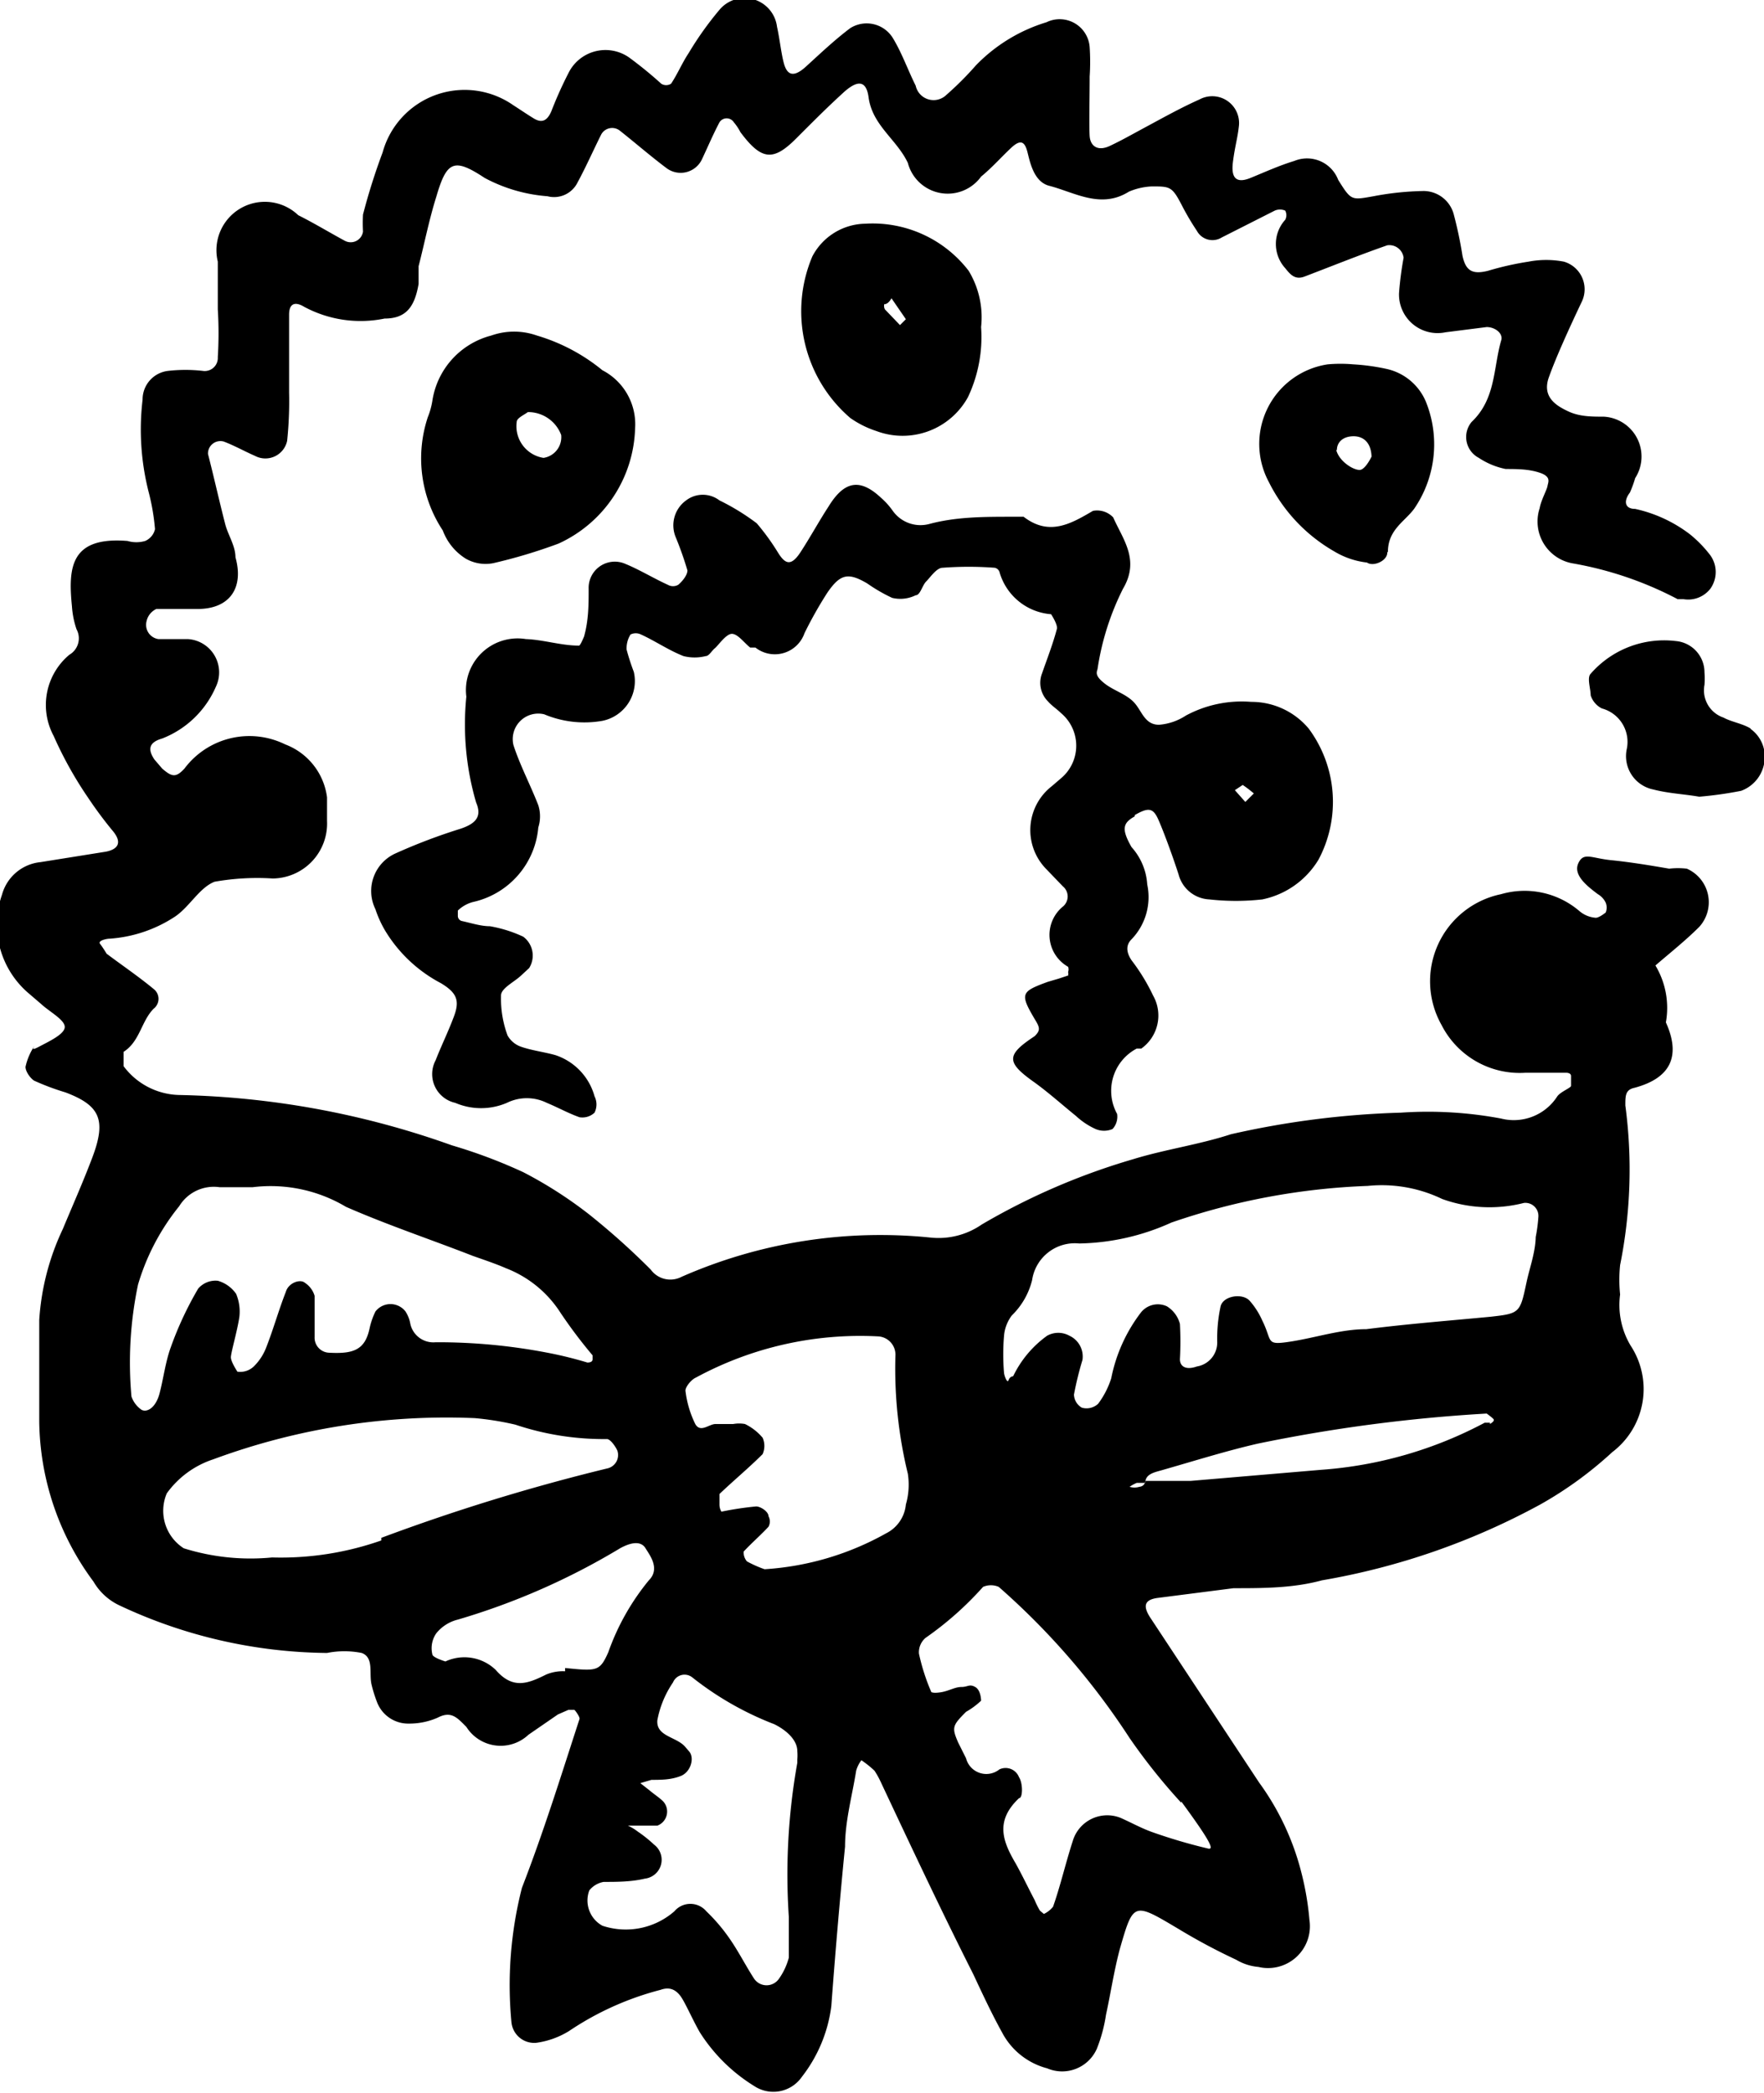
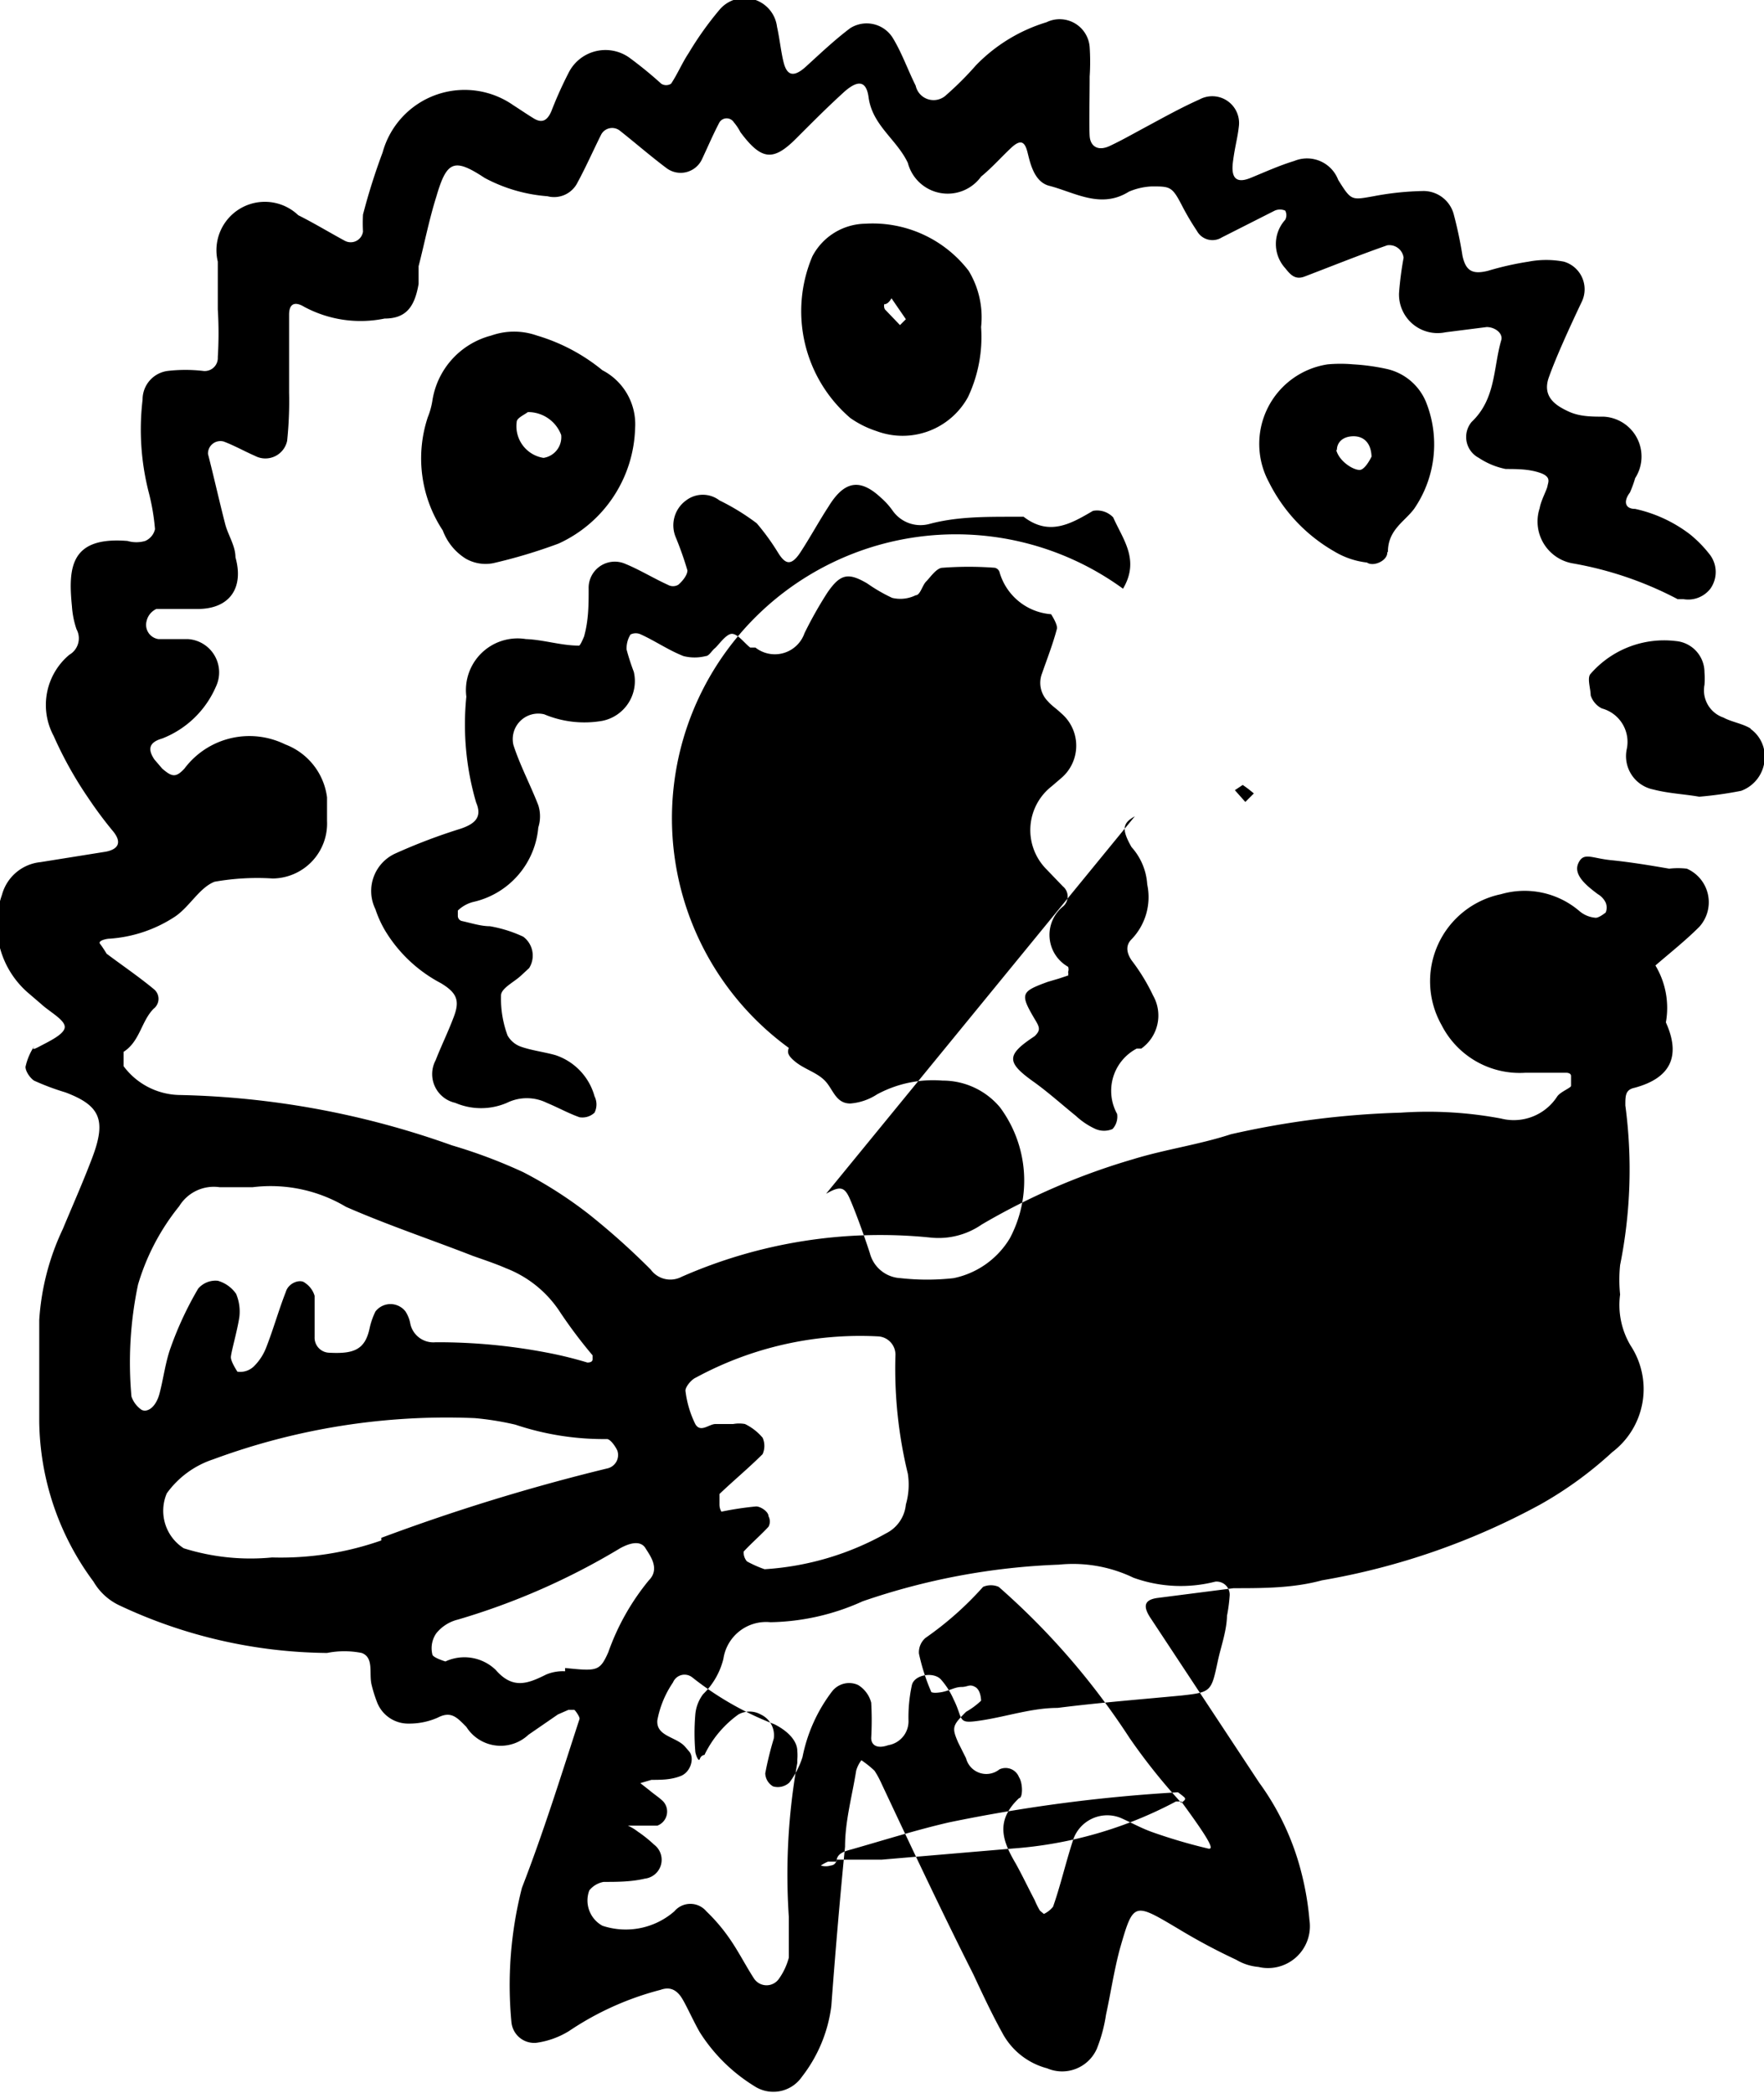
<svg xmlns="http://www.w3.org/2000/svg" viewBox="0 0 26.97 32">
-   <path fill-rule="evenodd" d="M25.79 13.28a1.17 1.17 0 0 0-.27 0c-.29-.05-.59-.1-.89-.13s-.42-.13-.5.05.14.35.3.47a.3.3 0 0 1 .12.13.2.2 0 0 1 0 .15s-.11.09-.16.08a.43.43 0 0 1-.24-.1 1.29 1.29 0 0 0-1.2-.26 1.36 1.36 0 0 0-.91 2 1.34 1.34 0 0 0 1.28.73h.63s.07 0 .07.05v.15c0 .03-.16.09-.21.16a.79.79 0 0 1-.86.34 6.06 6.06 0 0 0-1.53-.09 13.41 13.41 0 0 0-2.6.33c-.49.16-1 .23-1.49.38a10.23 10.23 0 0 0-2.32 1 1.16 1.16 0 0 1-.78.2 7.55 7.55 0 0 0-3.81.6.37.37 0 0 1-.47-.11 11 11 0 0 0-.95-.85 6.44 6.44 0 0 0-1-.64 7.89 7.89 0 0 0-1.09-.41 13.15 13.15 0 0 0-4.17-.77 1.09 1.09 0 0 1-.85-.44s0-.2 0-.22c.25-.16.27-.47.46-.66a.19.19 0 0 0 0-.3c-.23-.19-.48-.36-.72-.54 0 0-.06-.1-.1-.15s.1-.08.15-.08a2.07 2.07 0 0 0 1-.34c.22-.15.37-.44.6-.53a3.74 3.74 0 0 1 .89-.05.84.84 0 0 0 .83-.88v-.36a1 1 0 0 0-.64-.81 1.24 1.24 0 0 0-1.54.37c-.13.14-.19.13-.34 0l-.12-.14c-.1-.15-.09-.26.12-.32a1.48 1.48 0 0 0 .82-.79.51.51 0 0 0-.43-.73h-.45a.22.22 0 0 1-.18-.27.27.27 0 0 1 .15-.19h.63c.5 0 .71-.33.58-.79 0-.18-.12-.35-.16-.52-.09-.35-.17-.71-.26-1.06a.19.19 0 0 1 .24-.19c.16.06.32.15.48.22a.34.34 0 0 0 .49-.23A5.83 5.83 0 0 0 4.42 6V4.81c0-.16.08-.21.23-.12a1.82 1.82 0 0 0 1.23.18c.33 0 .46-.18.52-.53v-.27c.09-.35.16-.71.27-1.06.16-.55.27-.6.74-.29a2.41 2.41 0 0 0 .96.28.4.4 0 0 0 .46-.21c.13-.24.24-.49.36-.73A.19.19 0 0 1 9.48 2c.24.19.47.39.71.57a.36.36 0 0 0 .54-.13c.09-.19.17-.38.27-.57a.13.13 0 0 1 .22 0 .78.78 0 0 1 .1.15c.32.43.5.45.85.1s.47-.47.72-.7.36-.16.39.07c.06.43.43.64.6 1A.63.63 0 0 0 15 2.7c.17-.14.31-.3.46-.44s.21-.09.25.07.1.45.33.51c.39.1.79.36 1.22.09a1 1 0 0 1 .35-.08c.28 0 .31 0 .46.29a4 4 0 0 0 .23.39.27.27 0 0 0 .38.1l.81-.41a.2.2 0 0 1 .16 0 .15.15 0 0 1 0 .14.55.55 0 0 0 0 .74c.08.1.15.18.29.13.42-.16.84-.33 1.27-.48a.22.22 0 0 1 .25.19 5 5 0 0 0-.07.54.59.59 0 0 0 .71.6l.63-.08c.13 0 .26.1.22.21-.12.42-.08.89-.45 1.24a.36.36 0 0 0 .11.55 1.15 1.15 0 0 0 .41.17c.17 0 .36 0 .53.06s.12.14.11.2-.1.22-.12.34a.65.65 0 0 0 .49.84 5.45 5.45 0 0 1 1.62.55h.09a.43.43 0 0 0 .41-.16.44.44 0 0 0 0-.51 1.87 1.87 0 0 0-.31-.32 2.13 2.13 0 0 0-.84-.39c-.16 0-.18-.12-.08-.25a1.7 1.7 0 0 0 .08-.22.61.61 0 0 0-.48-.94c-.18 0-.37 0-.54-.08s-.41-.21-.3-.52.32-.77.51-1.17a.44.44 0 0 0-.28-.6 1.44 1.44 0 0 0-.54 0 4.61 4.61 0 0 0-.62.14c-.24.06-.34 0-.39-.23a6.19 6.19 0 0 0-.13-.62.48.48 0 0 0-.46-.37A4.46 4.46 0 0 0 21 3c-.34.06-.34.07-.54-.25a.51.51 0 0 0-.67-.29c-.23.07-.45.17-.67.26s-.3 0-.27-.24.07-.36.09-.54a.41.41 0 0 0-.6-.42c-.27.12-.54.27-.8.41s-.38.21-.57.3-.3 0-.31-.15 0-.61 0-.91a3.39 3.39 0 0 0 0-.45.46.46 0 0 0-.66-.38 2.52 2.52 0 0 0-1.08.66 4.78 4.78 0 0 1-.45.45.28.28 0 0 1-.47-.14c-.12-.24-.21-.5-.35-.73A.47.47 0 0 0 13 .43c-.24.18-.46.39-.68.59s-.3.09-.34-.07-.06-.36-.1-.54A.5.5 0 0 0 11 .15a5 5 0 0 0-.47.66c-.1.15-.17.32-.27.47a.14.14 0 0 1-.15 0 6.12 6.12 0 0 0-.49-.4.63.63 0 0 0-.93.24 6 6 0 0 0-.26.58c-.06.14-.14.19-.27.11s-.2-.13-.31-.2a1.3 1.3 0 0 0-2 .72 9.56 9.56 0 0 0-.3.95 2.38 2.38 0 0 0 0 .26.19.19 0 0 1-.28.14c-.24-.13-.47-.27-.71-.39A.74.74 0 0 0 3.33 4v.73a5.93 5.93 0 0 1 0 .73.2.2 0 0 1-.23.21 2.36 2.36 0 0 0-.53 0 .44.44 0 0 0-.39.44 3.87 3.87 0 0 0 .1 1.44 3.38 3.38 0 0 1 .09.54.26.26 0 0 1-.15.18.48.48 0 0 1-.27 0c-.87-.07-.91.4-.85 1a1.36 1.36 0 0 0 .07.35.29.29 0 0 1-.11.39 1 1 0 0 0-.24 1.24 5.9 5.9 0 0 0 .53.95 6.13 6.13 0 0 0 .38.51c.13.16.09.27-.11.31l-1 .16a.68.68 0 0 0-.59.5 1.38 1.38 0 0 0 .39 1.49l.21.18c.13.12.36.24.36.35s-.24.22-.39.3-.07 0-.08 0a.93.93 0 0 0-.13.31c0 .07.07.17.13.21a3.75 3.75 0 0 0 .48.18c.53.2.63.42.41 1-.14.37-.3.73-.45 1.09a3.8 3.8 0 0 0-.36 1.39v1.55a4.18 4.18 0 0 0 .83 2.45.9.9 0 0 0 .39.36 7.6 7.6 0 0 0 3.18.73 1.35 1.35 0 0 1 .53 0c.19.07.11.31.15.48a2 2 0 0 0 .08.26.51.51 0 0 0 .49.34 1.08 1.08 0 0 0 .44-.09c.21-.11.3 0 .44.14a.62.62 0 0 0 .95.12l.45-.31.16-.07h.09c.01 0 .09.11.08.14-.28.86-.55 1.73-.88 2.58a6 6 0 0 0-.16 2.06.35.35 0 0 0 .38.31 1.29 1.29 0 0 0 .5-.18 4.53 4.53 0 0 1 1.4-.63c.14-.05.23 0 .3.09s.19.37.3.56a2.6 2.6 0 0 0 .83.82.53.53 0 0 0 .73-.14 2.21 2.21 0 0 0 .45-1.08c.06-.81.13-1.63.21-2.44 0-.39.11-.78.17-1.16a.48.48 0 0 1 .08-.16 1.56 1.56 0 0 1 .2.16 1.29 1.29 0 0 1 .09.16c.47 1 .94 2 1.42 2.95.14.3.28.6.44.89a1.09 1.09 0 0 0 .69.55.58.58 0 0 0 .76-.3 2.35 2.35 0 0 0 .14-.52c.07-.32.12-.66.21-1 .21-.73.21-.72.9-.31a9.25 9.25 0 0 0 .88.47.8.8 0 0 0 .34.11.64.64 0 0 0 .78-.72 4.39 4.39 0 0 0-.12-.71 4 4 0 0 0-.65-1.39l-1.65-2.5c-.13-.19-.11-.29.09-.32l1.17-.15c.45 0 .91 0 1.35-.12A10.77 10.77 0 0 0 23.55 23a5.84 5.84 0 0 0 1.1-.8 1.21 1.21 0 0 0 .28-1.63 1.21 1.21 0 0 1-.16-.78 2.22 2.22 0 0 1 0-.45 7.4 7.4 0 0 0 .08-2.44c0-.15 0-.24.14-.27.56-.15.71-.49.48-1a1.26 1.26 0 0 0-.16-.87c.22-.19.46-.38.67-.59a.56.56 0 0 0-.19-.89ZM2.16 21.55a.41.41 0 0 1-.15-.2 5.79 5.79 0 0 1 .1-1.71 3.46 3.46 0 0 1 .63-1.2.62.62 0 0 1 .62-.29h.5a2.25 2.25 0 0 1 1.43.3c.64.28 1.3.5 1.94.75.17.06.35.12.51.19a1.73 1.73 0 0 1 .83.68 7.37 7.37 0 0 0 .49.65s0 .05 0 .06 0 .05-.08.05a6 6 0 0 0-.61-.15 8.85 8.85 0 0 0-1.71-.16.36.36 0 0 1-.39-.3.51.51 0 0 0-.07-.17.29.29 0 0 0-.46 0 1.14 1.14 0 0 0-.09.26c-.07.33-.25.39-.62.37a.23.23 0 0 1-.22-.24v-.63a.36.36 0 0 0-.15-.2c-.07-.06-.25 0-.29.14-.11.28-.19.57-.3.85a.81.81 0 0 1-.19.29.3.3 0 0 1-.25.08s-.1-.15-.1-.22.1-.41.13-.62a.7.7 0 0 0-.05-.35.51.51 0 0 0-.28-.2.35.35 0 0 0-.3.12 5.24 5.24 0 0 0-.42.9c-.08.22-.11.47-.17.7s-.2.3-.28.25Zm3.67 2a4.64 4.64 0 0 1-1.67.26 3.41 3.41 0 0 1-1.35-.14.68.68 0 0 1-.26-.84 1.42 1.42 0 0 1 .71-.52 10.28 10.28 0 0 1 4-.63 4.44 4.44 0 0 1 .62.1 4.25 4.25 0 0 0 1.4.22c.05 0 .13.11.16.18a.21.21 0 0 1-.16.27 30.41 30.41 0 0 0-3.45 1.06Zm2.81 2a.66.66 0 0 0-.29.05c-.28.14-.51.23-.77-.07a.69.69 0 0 0-.77-.13s-.2-.06-.2-.11a.4.4 0 0 1 .06-.32.61.61 0 0 1 .33-.21 10.57 10.57 0 0 0 2.48-1.09c.2-.11.33-.1.39 0s.23.31.05.49a3.63 3.63 0 0 0-.62 1.1c-.13.29-.17.29-.66.24Zm3.55 1.4a9.71 9.71 0 0 0-.13 2.35v.63a1 1 0 0 1-.15.32.23.23 0 0 1-.38 0c-.13-.2-.24-.42-.38-.62a2.71 2.71 0 0 0-.35-.41.32.32 0 0 0-.49 0 1.13 1.13 0 0 1-1.1.22.44.44 0 0 1-.2-.54.36.36 0 0 1 .22-.13c.2 0 .42 0 .63-.05a.29.29 0 0 0 .14-.52 2 2 0 0 0-.25-.2.75.75 0 0 0-.15-.09h.45a.23.23 0 0 0 .09-.37c-.06-.06-.14-.11-.21-.17l-.14-.11.17-.05c.15 0 .3 0 .45-.06s.21-.27.13-.37l-.06-.07c-.13-.16-.45-.16-.43-.41a1.52 1.52 0 0 1 .24-.58.19.19 0 0 1 .29-.08 4.78 4.78 0 0 0 1.26.72c.2.1.35.25.35.41a.72.72 0 0 1 0 .13ZM13.85 23a.55.55 0 0 1-.3.44 4.35 4.35 0 0 1-1.86.55 1.75 1.75 0 0 1-.27-.12.21.21 0 0 1-.05-.15c.12-.13.26-.25.38-.38a.17.17 0 0 0 0-.16c0-.07-.12-.15-.19-.15a4.85 4.85 0 0 0-.53.08A.21.21 0 0 1 11 23v-.16c.22-.21.45-.4.66-.61a.31.31 0 0 0 0-.25.82.82 0 0 0-.27-.21.51.51 0 0 0-.18 0h-.27c-.1 0-.23.14-.31 0a1.57 1.57 0 0 1-.15-.51c0-.06.09-.17.16-.2a5.27 5.27 0 0 1 2.78-.63.28.28 0 0 1 .27.3 6.8 6.8 0 0 0 .19 1.8 1.09 1.09 0 0 1-.03.47Zm4.21 4.54c.47.64.5.74.41.72a8.29 8.29 0 0 1-.85-.25c-.17-.06-.33-.15-.49-.22a.55.55 0 0 0-.73.36c-.11.34-.19.69-.3 1a.4.4 0 0 1-.14.11l-.06-.05a1.19 1.19 0 0 1-.08-.16c-.1-.19-.19-.38-.29-.56-.2-.34-.32-.65.05-1 .06 0 .06-.23 0-.32a.22.22 0 0 0-.3-.12.32.32 0 0 1-.51-.17l-.12-.24c-.1-.23-.09-.26.12-.47A1.18 1.18 0 0 0 15 26s0-.16-.09-.21-.11 0-.21 0-.19.06-.31.08-.14 0-.15 0a3.12 3.12 0 0 1-.19-.59.29.29 0 0 1 .1-.24 5 5 0 0 0 .88-.78.3.3 0 0 1 .24 0 11.14 11.14 0 0 1 2 2.31 9.15 9.15 0 0 0 .79.99Zm4.72-5.79h-.08a6.27 6.27 0 0 1-2.5.72l-2 .17h-.69s0 .08-.09.09a.26.26 0 0 1-.15 0 .6.6 0 0 1 .11-.06h.13c0-.13.13-.16.24-.19.49-.14 1-.3 1.48-.41a24.12 24.12 0 0 1 3.5-.46s.07.05.1.08-.02.06-.05.08Zm.7-2.86c0 .24-.09.48-.14.71-.1.47-.1.48-.55.53-.63.06-1.27.11-1.9.19-.39 0-.77.13-1.16.19s-.27 0-.43-.32a1.17 1.17 0 0 0-.19-.3c-.11-.13-.42-.08-.45.09a2.32 2.32 0 0 0-.05.53.37.37 0 0 1-.31.38c-.17.06-.26 0-.26-.11a4.87 4.87 0 0 0 0-.54.45.45 0 0 0-.2-.27.33.33 0 0 0-.4.1 2.43 2.43 0 0 0-.45 1 1.31 1.31 0 0 1-.2.39.26.26 0 0 1-.25.06.24.24 0 0 1-.12-.2 5.11 5.11 0 0 1 .13-.53.35.35 0 0 0-.2-.37.35.35 0 0 0-.34 0 1.63 1.63 0 0 0-.52.62s-.05 0-.07.06-.07-.08-.07-.12a3.38 3.38 0 0 1 0-.55.6.6 0 0 1 .12-.32 1.13 1.13 0 0 0 .31-.54.66.66 0 0 1 .72-.56 3.55 3.55 0 0 0 1.41-.32 10.34 10.34 0 0 1 3-.56 2.13 2.13 0 0 1 1.14.2 2.13 2.13 0 0 0 1.25.06.2.2 0 0 1 .22.22 2.45 2.45 0 0 1-.04.3Zm-6.13-6.43c.21-.12.28-.11.36.07s.22.56.31.84a.51.51 0 0 0 .47.38 3.64 3.64 0 0 0 .81 0 1.31 1.31 0 0 0 .86-.61 1.88 1.88 0 0 0-.15-2 1.14 1.14 0 0 0-.88-.41 1.8 1.8 0 0 0-1 .21.87.87 0 0 1-.41.14c-.22 0-.26-.21-.38-.34s-.31-.18-.45-.29-.13-.16-.11-.22A4.07 4.07 0 0 1 17.17 9c.26-.44 0-.75-.15-1.09a.34.34 0 0 0-.31-.1c-.34.2-.67.39-1.06.09h-.18c-.42 0-.85 0-1.26.11a.52.52 0 0 1-.56-.2 1.12 1.12 0 0 0-.18-.2c-.32-.3-.56-.26-.8.13-.15.23-.28.47-.43.7s-.24.18-.35 0a3.54 3.54 0 0 0-.32-.44 3.48 3.48 0 0 0-.57-.35.42.42 0 0 0-.51 0 .47.47 0 0 0-.16.56 5.17 5.17 0 0 1 .18.51c0 .07-.07.16-.14.22a.16.16 0 0 1-.16 0c-.22-.1-.43-.23-.65-.32A.4.4 0 0 0 9 9c0 .24 0 .48-.07.73 0 0-.06.15-.08.14-.27 0-.54-.09-.81-.1a.79.79 0 0 0-.91.88 4.24 4.24 0 0 0 .15 1.62c.09.21 0 .32-.24.4a8.73 8.73 0 0 0-1 .38.63.63 0 0 0-.3.85 1.66 1.66 0 0 0 .15.33 2.18 2.18 0 0 0 .85.8c.25.15.29.27.2.51s-.19.44-.28.67a.45.45 0 0 0 .3.65 1 1 0 0 0 .79 0 .69.69 0 0 1 .61 0c.17.07.33.16.5.22a.27.27 0 0 0 .23-.07.28.28 0 0 0 0-.25.92.92 0 0 0-.6-.63c-.18-.05-.36-.07-.53-.13a.38.38 0 0 1-.2-.17 1.63 1.63 0 0 1-.1-.61c0-.11.19-.2.3-.3l.13-.12a.36.36 0 0 0-.09-.48 2 2 0 0 0-.51-.16c-.14 0-.29-.05-.43-.08A.08.08 0 0 1 7 14s0-.07 0-.08a.53.53 0 0 1 .23-.13 1.28 1.28 0 0 0 1-1.14.56.56 0 0 0 0-.34c-.12-.31-.28-.61-.38-.92a.39.39 0 0 1 .47-.47 1.59 1.59 0 0 0 .89.1.62.62 0 0 0 .48-.75 3.38 3.38 0 0 1-.11-.34.4.4 0 0 1 .06-.23.18.18 0 0 1 .16 0c.22.1.42.24.65.33a.69.69 0 0 0 .34 0c.05 0 .09-.08.14-.12s.17-.22.26-.22.19.14.28.21h.08a.48.48 0 0 0 .75-.22 6.21 6.21 0 0 1 .35-.62c.2-.29.32-.31.61-.14a2.48 2.48 0 0 0 .38.22.53.53 0 0 0 .36-.04c.07 0 .1-.15.16-.21s.16-.21.25-.21a5.3 5.3 0 0 1 .8 0 .1.1 0 0 1 .07.06.89.89 0 0 0 .79.65s.1.15.09.22c-.06.23-.15.46-.23.69a.4.4 0 0 0 .09.42c.06.07.14.12.2.18a.65.65 0 0 1 0 1l-.14.12a.85.85 0 0 0-.08 1.27l.25.26a.2.2 0 0 1 0 .31.56.56 0 0 0 .08.92.11.11 0 0 1 0 .08.09.09 0 0 1 0 .05h.06-.05l-.15.05-.17.05c-.41.15-.43.18-.2.57.08.13.09.17 0 .26-.44.29-.44.4 0 .71.22.16.42.34.63.51a1.12 1.12 0 0 0 .3.2.33.33 0 0 0 .26 0 .28.28 0 0 0 .07-.23.73.73 0 0 1 .3-1h.07a.62.62 0 0 0 .18-.81 3 3 0 0 0-.33-.54c-.08-.12-.09-.23 0-.32a.93.93 0 0 0 .24-.84.94.94 0 0 0-.24-.57c-.16-.28-.13-.37.05-.47ZM19 12a1.92 1.92 0 0 1 .17.13l-.13.13-.16-.18L19 12ZM7.12 8.54a.61.61 0 0 0 .42.07 8 8 0 0 0 1-.3 2 2 0 0 0 1.17-1.76.93.93 0 0 0-.5-.89 2.85 2.85 0 0 0-1-.53 1.05 1.05 0 0 0-.7 0 1.22 1.22 0 0 0-.9 1 1.17 1.17 0 0 1-.07.25 2 2 0 0 0 .23 1.73.86.86 0 0 0 .35.43Zm.78-2.09c0-.06.12-.11.17-.15a.54.54 0 0 1 .51.35.32.32 0 0 1-.27.35.49.49 0 0 1-.41-.55Zm5.1-.06a1.5 1.5 0 0 0 .4.2 1.14 1.14 0 0 0 1.4-.52A2.15 2.15 0 0 0 15 5a1.37 1.37 0 0 0-.19-.86 1.85 1.85 0 0 0-1.58-.72.93.93 0 0 0-.81.5A2.15 2.15 0 0 0 13 6.39Zm.53-1.74s.05 0 .1-.09l.22.32-.09.09-.23-.24a.11.11 0 0 1-.01-.08Zm7.69 3.79c0-.34.25-.46.4-.66a1.74 1.74 0 0 0 .18-1.64.85.85 0 0 0-.6-.5 3.27 3.27 0 0 0-.51-.07 2.23 2.23 0 0 0-.39 0 1.23 1.23 0 0 0-.9 1.8 2.51 2.51 0 0 0 1 1.06 1.24 1.24 0 0 0 .5.17c.1.07.32-.03.31-.16Zm-.78-1.56c0-.11.08-.2.23-.21s.29.07.3.31c0 0-.08.17-.16.2s-.33-.11-.38-.3Zm6.33 4.26c-.13-.08-.29-.1-.42-.17a.44.44 0 0 1-.29-.5 1.23 1.23 0 0 0 0-.19.48.48 0 0 0-.44-.48 1.49 1.49 0 0 0-1.3.5c-.06.06 0 .23 0 .33a.34.34 0 0 0 .17.2.53.53 0 0 1 .38.63.52.52 0 0 0 .41.61c.23.06.47.07.7.11a5.8 5.8 0 0 0 .64-.09.55.55 0 0 0 .36-.48.52.52 0 0 0-.22-.47Z" />
+   <path fill-rule="evenodd" d="M25.79 13.28a1.17 1.17 0 0 0-.27 0c-.29-.05-.59-.1-.89-.13s-.42-.13-.5.05.14.35.3.47a.3.3 0 0 1 .12.13.2.2 0 0 1 0 .15s-.11.09-.16.08a.43.43 0 0 1-.24-.1 1.29 1.29 0 0 0-1.2-.26 1.36 1.36 0 0 0-.91 2 1.34 1.34 0 0 0 1.28.73h.63s.07 0 .07.05v.15c0 .03-.16.09-.21.16a.79.79 0 0 1-.86.34 6.06 6.06 0 0 0-1.53-.09 13.41 13.41 0 0 0-2.6.33c-.49.16-1 .23-1.49.38a10.23 10.23 0 0 0-2.32 1 1.16 1.16 0 0 1-.78.2 7.55 7.55 0 0 0-3.81.6.37.37 0 0 1-.47-.11 11 11 0 0 0-.95-.85 6.44 6.44 0 0 0-1-.64 7.89 7.89 0 0 0-1.09-.41 13.15 13.15 0 0 0-4.17-.77 1.09 1.09 0 0 1-.85-.44s0-.2 0-.22c.25-.16.27-.47.46-.66a.19.19 0 0 0 0-.3c-.23-.19-.48-.36-.72-.54 0 0-.06-.1-.1-.15s.1-.08.15-.08a2.07 2.07 0 0 0 1-.34c.22-.15.37-.44.6-.53a3.74 3.74 0 0 1 .89-.05.84.84 0 0 0 .83-.88v-.36a1 1 0 0 0-.64-.81 1.24 1.24 0 0 0-1.54.37c-.13.14-.19.13-.34 0l-.12-.14c-.1-.15-.09-.26.12-.32a1.48 1.48 0 0 0 .82-.79.51.51 0 0 0-.43-.73h-.45a.22.22 0 0 1-.18-.27.27.27 0 0 1 .15-.19h.63c.5 0 .71-.33.58-.79 0-.18-.12-.35-.16-.52-.09-.35-.17-.71-.26-1.06a.19.19 0 0 1 .24-.19c.16.06.32.15.48.22a.34.34 0 0 0 .49-.23A5.83 5.83 0 0 0 4.42 6V4.81c0-.16.08-.21.23-.12a1.82 1.82 0 0 0 1.23.18c.33 0 .46-.18.52-.53v-.27c.09-.35.16-.71.27-1.06.16-.55.27-.6.74-.29a2.41 2.41 0 0 0 .96.28.4.4 0 0 0 .46-.21c.13-.24.24-.49.36-.73A.19.19 0 0 1 9.48 2c.24.19.47.39.71.57a.36.36 0 0 0 .54-.13c.09-.19.17-.38.27-.57a.13.13 0 0 1 .22 0 .78.78 0 0 1 .1.15c.32.43.5.45.85.1s.47-.47.72-.7.36-.16.39.07c.06.43.43.64.6 1A.63.63 0 0 0 15 2.7c.17-.14.31-.3.46-.44s.21-.09.25.07.1.45.33.51c.39.1.79.36 1.22.09a1 1 0 0 1 .35-.08c.28 0 .31 0 .46.29a4 4 0 0 0 .23.39.27.27 0 0 0 .38.1l.81-.41a.2.2 0 0 1 .16 0 .15.15 0 0 1 0 .14.55.55 0 0 0 0 .74c.08.1.15.18.29.13.42-.16.84-.33 1.27-.48a.22.22 0 0 1 .25.19 5 5 0 0 0-.07.54.59.59 0 0 0 .71.6l.63-.08c.13 0 .26.1.22.21-.12.42-.08.89-.45 1.24a.36.36 0 0 0 .11.55 1.15 1.15 0 0 0 .41.17c.17 0 .36 0 .53.06s.12.14.11.2-.1.22-.12.34a.65.65 0 0 0 .49.84 5.45 5.45 0 0 1 1.62.55h.09a.43.43 0 0 0 .41-.16.44.44 0 0 0 0-.51 1.87 1.87 0 0 0-.31-.32 2.13 2.13 0 0 0-.84-.39c-.16 0-.18-.12-.08-.25a1.7 1.7 0 0 0 .08-.22.61.61 0 0 0-.48-.94c-.18 0-.37 0-.54-.08s-.41-.21-.3-.52.32-.77.51-1.17a.44.44 0 0 0-.28-.6 1.44 1.44 0 0 0-.54 0 4.61 4.61 0 0 0-.62.14c-.24.06-.34 0-.39-.23a6.19 6.19 0 0 0-.13-.62.48.48 0 0 0-.46-.37A4.46 4.46 0 0 0 21 3c-.34.06-.34.07-.54-.25a.51.51 0 0 0-.67-.29c-.23.07-.45.17-.67.26s-.3 0-.27-.24.07-.36.09-.54a.41.41 0 0 0-.6-.42c-.27.12-.54.27-.8.41s-.38.21-.57.3-.3 0-.31-.15 0-.61 0-.91a3.39 3.39 0 0 0 0-.45.46.46 0 0 0-.66-.38 2.52 2.52 0 0 0-1.08.66 4.78 4.78 0 0 1-.45.45.28.28 0 0 1-.47-.14c-.12-.24-.21-.5-.35-.73A.47.47 0 0 0 13 .43c-.24.18-.46.39-.68.59s-.3.09-.34-.07-.06-.36-.1-.54A.5.5 0 0 0 11 .15a5 5 0 0 0-.47.66c-.1.15-.17.32-.27.47a.14.14 0 0 1-.15 0 6.12 6.12 0 0 0-.49-.4.63.63 0 0 0-.93.24 6 6 0 0 0-.26.58c-.06.14-.14.19-.27.11s-.2-.13-.31-.2a1.3 1.3 0 0 0-2 .72 9.56 9.56 0 0 0-.3.95 2.38 2.38 0 0 0 0 .26.19.19 0 0 1-.28.14c-.24-.13-.47-.27-.71-.39A.74.74 0 0 0 3.33 4v.73a5.93 5.93 0 0 1 0 .73.2.2 0 0 1-.23.21 2.36 2.36 0 0 0-.53 0 .44.44 0 0 0-.39.44 3.87 3.87 0 0 0 .1 1.44 3.38 3.38 0 0 1 .09.54.26.26 0 0 1-.15.18.48.48 0 0 1-.27 0c-.87-.07-.91.4-.85 1a1.36 1.36 0 0 0 .07.35.29.29 0 0 1-.11.39 1 1 0 0 0-.24 1.24 5.9 5.9 0 0 0 .53.95 6.13 6.13 0 0 0 .38.51c.13.16.09.27-.11.31l-1 .16a.68.68 0 0 0-.59.5 1.38 1.38 0 0 0 .39 1.49l.21.18c.13.12.36.24.36.35s-.24.22-.39.3-.07 0-.08 0a.93.93 0 0 0-.13.31c0 .07.07.17.13.21a3.75 3.75 0 0 0 .48.18c.53.2.63.42.41 1-.14.37-.3.73-.45 1.09a3.8 3.8 0 0 0-.36 1.39v1.55a4.18 4.18 0 0 0 .83 2.45.9.9 0 0 0 .39.36 7.6 7.6 0 0 0 3.18.73 1.35 1.35 0 0 1 .53 0c.19.07.11.31.15.48a2 2 0 0 0 .08.26.51.51 0 0 0 .49.34 1.08 1.08 0 0 0 .44-.09c.21-.11.3 0 .44.14a.62.62 0 0 0 .95.12l.45-.31.16-.07h.09c.01 0 .09.11.08.14-.28.86-.55 1.73-.88 2.58a6 6 0 0 0-.16 2.06.35.35 0 0 0 .38.31 1.29 1.29 0 0 0 .5-.18 4.53 4.53 0 0 1 1.4-.63c.14-.05.23 0 .3.09s.19.37.3.56a2.6 2.6 0 0 0 .83.82.53.53 0 0 0 .73-.14 2.21 2.21 0 0 0 .45-1.08c.06-.81.13-1.63.21-2.44 0-.39.11-.78.17-1.16a.48.48 0 0 1 .08-.16 1.56 1.56 0 0 1 .2.16 1.29 1.29 0 0 1 .09.16c.47 1 .94 2 1.42 2.95.14.3.28.6.44.89a1.09 1.09 0 0 0 .69.55.58.58 0 0 0 .76-.3 2.35 2.35 0 0 0 .14-.52c.07-.32.12-.66.21-1 .21-.73.21-.72.9-.31a9.25 9.25 0 0 0 .88.47.8.8 0 0 0 .34.11.64.64 0 0 0 .78-.72 4.39 4.39 0 0 0-.12-.71 4 4 0 0 0-.65-1.39l-1.65-2.5c-.13-.19-.11-.29.09-.32l1.17-.15c.45 0 .91 0 1.35-.12A10.77 10.77 0 0 0 23.55 23a5.84 5.84 0 0 0 1.1-.8 1.21 1.21 0 0 0 .28-1.63 1.21 1.21 0 0 1-.16-.78 2.22 2.22 0 0 1 0-.45 7.4 7.4 0 0 0 .08-2.44c0-.15 0-.24.14-.27.56-.15.71-.49.48-1a1.26 1.26 0 0 0-.16-.87c.22-.19.46-.38.67-.59a.56.56 0 0 0-.19-.89ZM2.16 21.55a.41.41 0 0 1-.15-.2 5.79 5.79 0 0 1 .1-1.71 3.46 3.46 0 0 1 .63-1.2.62.62 0 0 1 .62-.29h.5a2.25 2.25 0 0 1 1.43.3c.64.28 1.3.5 1.94.75.17.06.35.12.51.19a1.73 1.73 0 0 1 .83.68 7.37 7.37 0 0 0 .49.65s0 .05 0 .06 0 .05-.08.05a6 6 0 0 0-.61-.15 8.85 8.85 0 0 0-1.71-.16.36.36 0 0 1-.39-.3.51.51 0 0 0-.07-.17.29.29 0 0 0-.46 0 1.14 1.14 0 0 0-.09.26c-.07.33-.25.39-.62.37a.23.23 0 0 1-.22-.24v-.63a.36.36 0 0 0-.15-.2c-.07-.06-.25 0-.29.14-.11.28-.19.57-.3.85a.81.81 0 0 1-.19.29.3.3 0 0 1-.25.08s-.1-.15-.1-.22.1-.41.13-.62a.7.7 0 0 0-.05-.35.51.51 0 0 0-.28-.2.35.35 0 0 0-.3.12 5.24 5.24 0 0 0-.42.9c-.08.22-.11.47-.17.7s-.2.3-.28.25Zm3.67 2a4.64 4.64 0 0 1-1.67.26 3.41 3.41 0 0 1-1.35-.14.68.68 0 0 1-.26-.84 1.42 1.42 0 0 1 .71-.52 10.28 10.28 0 0 1 4-.63 4.44 4.44 0 0 1 .62.1 4.25 4.25 0 0 0 1.4.22c.05 0 .13.11.16.18a.21.21 0 0 1-.16.27 30.41 30.41 0 0 0-3.45 1.06Zm2.81 2a.66.66 0 0 0-.29.05c-.28.14-.51.23-.77-.07a.69.69 0 0 0-.77-.13s-.2-.06-.2-.11a.4.4 0 0 1 .06-.32.61.61 0 0 1 .33-.21 10.57 10.57 0 0 0 2.48-1.09c.2-.11.33-.1.39 0s.23.31.05.49a3.63 3.63 0 0 0-.62 1.1c-.13.29-.17.29-.66.24Zm3.55 1.4a9.71 9.71 0 0 0-.13 2.35v.63a1 1 0 0 1-.15.32.23.23 0 0 1-.38 0c-.13-.2-.24-.42-.38-.62a2.71 2.71 0 0 0-.35-.41.32.32 0 0 0-.49 0 1.13 1.13 0 0 1-1.1.22.44.44 0 0 1-.2-.54.36.36 0 0 1 .22-.13c.2 0 .42 0 .63-.05a.29.29 0 0 0 .14-.52 2 2 0 0 0-.25-.2.75.75 0 0 0-.15-.09h.45a.23.23 0 0 0 .09-.37c-.06-.06-.14-.11-.21-.17l-.14-.11.17-.05c.15 0 .3 0 .45-.06s.21-.27.13-.37l-.06-.07c-.13-.16-.45-.16-.43-.41a1.52 1.52 0 0 1 .24-.58.19.19 0 0 1 .29-.08 4.78 4.78 0 0 0 1.26.72c.2.1.35.25.35.41a.72.72 0 0 1 0 .13ZM13.85 23a.55.55 0 0 1-.3.44 4.35 4.35 0 0 1-1.86.55 1.75 1.75 0 0 1-.27-.12.21.21 0 0 1-.05-.15c.12-.13.26-.25.38-.38a.17.17 0 0 0 0-.16c0-.07-.12-.15-.19-.15a4.85 4.85 0 0 0-.53.08A.21.21 0 0 1 11 23v-.16c.22-.21.45-.4.66-.61a.31.31 0 0 0 0-.25.82.82 0 0 0-.27-.21.51.51 0 0 0-.18 0h-.27c-.1 0-.23.14-.31 0a1.57 1.57 0 0 1-.15-.51c0-.06.09-.17.16-.2a5.27 5.27 0 0 1 2.78-.63.28.28 0 0 1 .27.3 6.8 6.8 0 0 0 .19 1.8 1.09 1.09 0 0 1-.03.47Zm4.21 4.54c.47.64.5.74.41.72a8.29 8.29 0 0 1-.85-.25c-.17-.06-.33-.15-.49-.22a.55.55 0 0 0-.73.36c-.11.34-.19.69-.3 1a.4.4 0 0 1-.14.11l-.06-.05a1.19 1.19 0 0 1-.08-.16c-.1-.19-.19-.38-.29-.56-.2-.34-.32-.65.05-1 .06 0 .06-.23 0-.32a.22.22 0 0 0-.3-.12.32.32 0 0 1-.51-.17l-.12-.24c-.1-.23-.09-.26.12-.47A1.18 1.18 0 0 0 15 26s0-.16-.09-.21-.11 0-.21 0-.19.06-.31.08-.14 0-.15 0a3.12 3.12 0 0 1-.19-.59.29.29 0 0 1 .1-.24 5 5 0 0 0 .88-.78.3.3 0 0 1 .24 0 11.14 11.14 0 0 1 2 2.31 9.15 9.15 0 0 0 .79.99Zh-.08a6.27 6.27 0 0 1-2.5.72l-2 .17h-.69s0 .08-.09.09a.26.26 0 0 1-.15 0 .6.6 0 0 1 .11-.06h.13c0-.13.13-.16.24-.19.49-.14 1-.3 1.48-.41a24.12 24.12 0 0 1 3.5-.46s.07.05.1.08-.02.06-.05.08Zm.7-2.86c0 .24-.09.48-.14.71-.1.47-.1.48-.55.53-.63.06-1.27.11-1.9.19-.39 0-.77.13-1.16.19s-.27 0-.43-.32a1.17 1.17 0 0 0-.19-.3c-.11-.13-.42-.08-.45.09a2.32 2.32 0 0 0-.05.53.37.37 0 0 1-.31.38c-.17.06-.26 0-.26-.11a4.87 4.87 0 0 0 0-.54.45.45 0 0 0-.2-.27.33.33 0 0 0-.4.1 2.43 2.43 0 0 0-.45 1 1.31 1.31 0 0 1-.2.39.26.26 0 0 1-.25.06.24.24 0 0 1-.12-.2 5.11 5.11 0 0 1 .13-.53.35.35 0 0 0-.2-.37.35.35 0 0 0-.34 0 1.63 1.63 0 0 0-.52.62s-.05 0-.07.06-.07-.08-.07-.12a3.38 3.38 0 0 1 0-.55.6.6 0 0 1 .12-.32 1.13 1.13 0 0 0 .31-.54.66.66 0 0 1 .72-.56 3.55 3.55 0 0 0 1.41-.32 10.34 10.34 0 0 1 3-.56 2.13 2.13 0 0 1 1.14.2 2.13 2.13 0 0 0 1.25.06.2.2 0 0 1 .22.22 2.45 2.45 0 0 1-.04.3Zm-6.13-6.43c.21-.12.28-.11.36.07s.22.56.31.84a.51.51 0 0 0 .47.38 3.64 3.64 0 0 0 .81 0 1.31 1.31 0 0 0 .86-.61 1.88 1.88 0 0 0-.15-2 1.14 1.14 0 0 0-.88-.41 1.8 1.8 0 0 0-1 .21.87.87 0 0 1-.41.14c-.22 0-.26-.21-.38-.34s-.31-.18-.45-.29-.13-.16-.11-.22A4.07 4.07 0 0 1 17.17 9c.26-.44 0-.75-.15-1.09a.34.34 0 0 0-.31-.1c-.34.2-.67.39-1.06.09h-.18c-.42 0-.85 0-1.26.11a.52.52 0 0 1-.56-.2 1.12 1.12 0 0 0-.18-.2c-.32-.3-.56-.26-.8.13-.15.23-.28.47-.43.7s-.24.18-.35 0a3.54 3.54 0 0 0-.32-.44 3.48 3.48 0 0 0-.57-.35.42.42 0 0 0-.51 0 .47.47 0 0 0-.16.56 5.17 5.17 0 0 1 .18.51c0 .07-.07.16-.14.22a.16.16 0 0 1-.16 0c-.22-.1-.43-.23-.65-.32A.4.4 0 0 0 9 9c0 .24 0 .48-.07.73 0 0-.06.15-.08.14-.27 0-.54-.09-.81-.1a.79.79 0 0 0-.91.88 4.24 4.24 0 0 0 .15 1.62c.09.21 0 .32-.24.4a8.73 8.73 0 0 0-1 .38.63.63 0 0 0-.3.85 1.66 1.66 0 0 0 .15.33 2.18 2.18 0 0 0 .85.8c.25.15.29.27.2.51s-.19.44-.28.67a.45.45 0 0 0 .3.65 1 1 0 0 0 .79 0 .69.69 0 0 1 .61 0c.17.07.33.16.5.22a.27.27 0 0 0 .23-.07.28.28 0 0 0 0-.25.92.92 0 0 0-.6-.63c-.18-.05-.36-.07-.53-.13a.38.38 0 0 1-.2-.17 1.63 1.63 0 0 1-.1-.61c0-.11.19-.2.3-.3l.13-.12a.36.36 0 0 0-.09-.48 2 2 0 0 0-.51-.16c-.14 0-.29-.05-.43-.08A.08.08 0 0 1 7 14s0-.07 0-.08a.53.53 0 0 1 .23-.13 1.28 1.28 0 0 0 1-1.14.56.56 0 0 0 0-.34c-.12-.31-.28-.61-.38-.92a.39.39 0 0 1 .47-.47 1.59 1.59 0 0 0 .89.1.62.62 0 0 0 .48-.75 3.38 3.38 0 0 1-.11-.34.4.4 0 0 1 .06-.23.18.18 0 0 1 .16 0c.22.1.42.24.65.33a.69.69 0 0 0 .34 0c.05 0 .09-.08.14-.12s.17-.22.26-.22.19.14.28.21h.08a.48.48 0 0 0 .75-.22 6.21 6.21 0 0 1 .35-.62c.2-.29.32-.31.61-.14a2.48 2.48 0 0 0 .38.22.53.53 0 0 0 .36-.04c.07 0 .1-.15.16-.21s.16-.21.25-.21a5.3 5.3 0 0 1 .8 0 .1.1 0 0 1 .07.06.89.89 0 0 0 .79.65s.1.15.09.22c-.06.23-.15.46-.23.69a.4.4 0 0 0 .09.42c.06.07.14.12.2.18a.65.65 0 0 1 0 1l-.14.12a.85.85 0 0 0-.08 1.27l.25.26a.2.2 0 0 1 0 .31.56.56 0 0 0 .08.92.11.11 0 0 1 0 .08.09.09 0 0 1 0 .05h.06-.05l-.15.05-.17.05c-.41.15-.43.18-.2.57.08.13.09.17 0 .26-.44.29-.44.4 0 .71.22.16.42.34.63.51a1.12 1.12 0 0 0 .3.2.33.33 0 0 0 .26 0 .28.28 0 0 0 .07-.23.73.73 0 0 1 .3-1h.07a.62.62 0 0 0 .18-.81 3 3 0 0 0-.33-.54c-.08-.12-.09-.23 0-.32a.93.93 0 0 0 .24-.84.94.94 0 0 0-.24-.57c-.16-.28-.13-.37.05-.47ZM19 12a1.92 1.92 0 0 1 .17.13l-.13.13-.16-.18L19 12ZM7.12 8.54a.61.61 0 0 0 .42.07 8 8 0 0 0 1-.3 2 2 0 0 0 1.17-1.76.93.93 0 0 0-.5-.89 2.85 2.85 0 0 0-1-.53 1.05 1.05 0 0 0-.7 0 1.22 1.22 0 0 0-.9 1 1.17 1.17 0 0 1-.07.25 2 2 0 0 0 .23 1.73.86.86 0 0 0 .35.43Zm.78-2.09c0-.06.12-.11.17-.15a.54.54 0 0 1 .51.35.32.32 0 0 1-.27.35.49.49 0 0 1-.41-.55Zm5.1-.06a1.5 1.5 0 0 0 .4.2 1.14 1.14 0 0 0 1.4-.52A2.15 2.15 0 0 0 15 5a1.37 1.37 0 0 0-.19-.86 1.85 1.85 0 0 0-1.58-.72.93.93 0 0 0-.81.5A2.15 2.15 0 0 0 13 6.39Zm.53-1.74s.05 0 .1-.09l.22.32-.09.09-.23-.24a.11.11 0 0 1-.01-.08Zm7.69 3.79c0-.34.25-.46.4-.66a1.74 1.74 0 0 0 .18-1.64.85.85 0 0 0-.6-.5 3.27 3.27 0 0 0-.51-.07 2.23 2.23 0 0 0-.39 0 1.23 1.23 0 0 0-.9 1.8 2.51 2.51 0 0 0 1 1.06 1.24 1.24 0 0 0 .5.17c.1.07.32-.03.31-.16Zm-.78-1.56c0-.11.08-.2.23-.21s.29.07.3.31c0 0-.08.17-.16.2s-.33-.11-.38-.3Zm6.33 4.26c-.13-.08-.29-.1-.42-.17a.44.44 0 0 1-.29-.5 1.23 1.23 0 0 0 0-.19.48.48 0 0 0-.44-.48 1.49 1.49 0 0 0-1.3.5c-.06.06 0 .23 0 .33a.34.34 0 0 0 .17.2.53.53 0 0 1 .38.63.52.52 0 0 0 .41.61c.23.06.47.07.7.11a5.8 5.8 0 0 0 .64-.09.55.55 0 0 0 .36-.48.52.52 0 0 0-.22-.47Z" />
</svg>